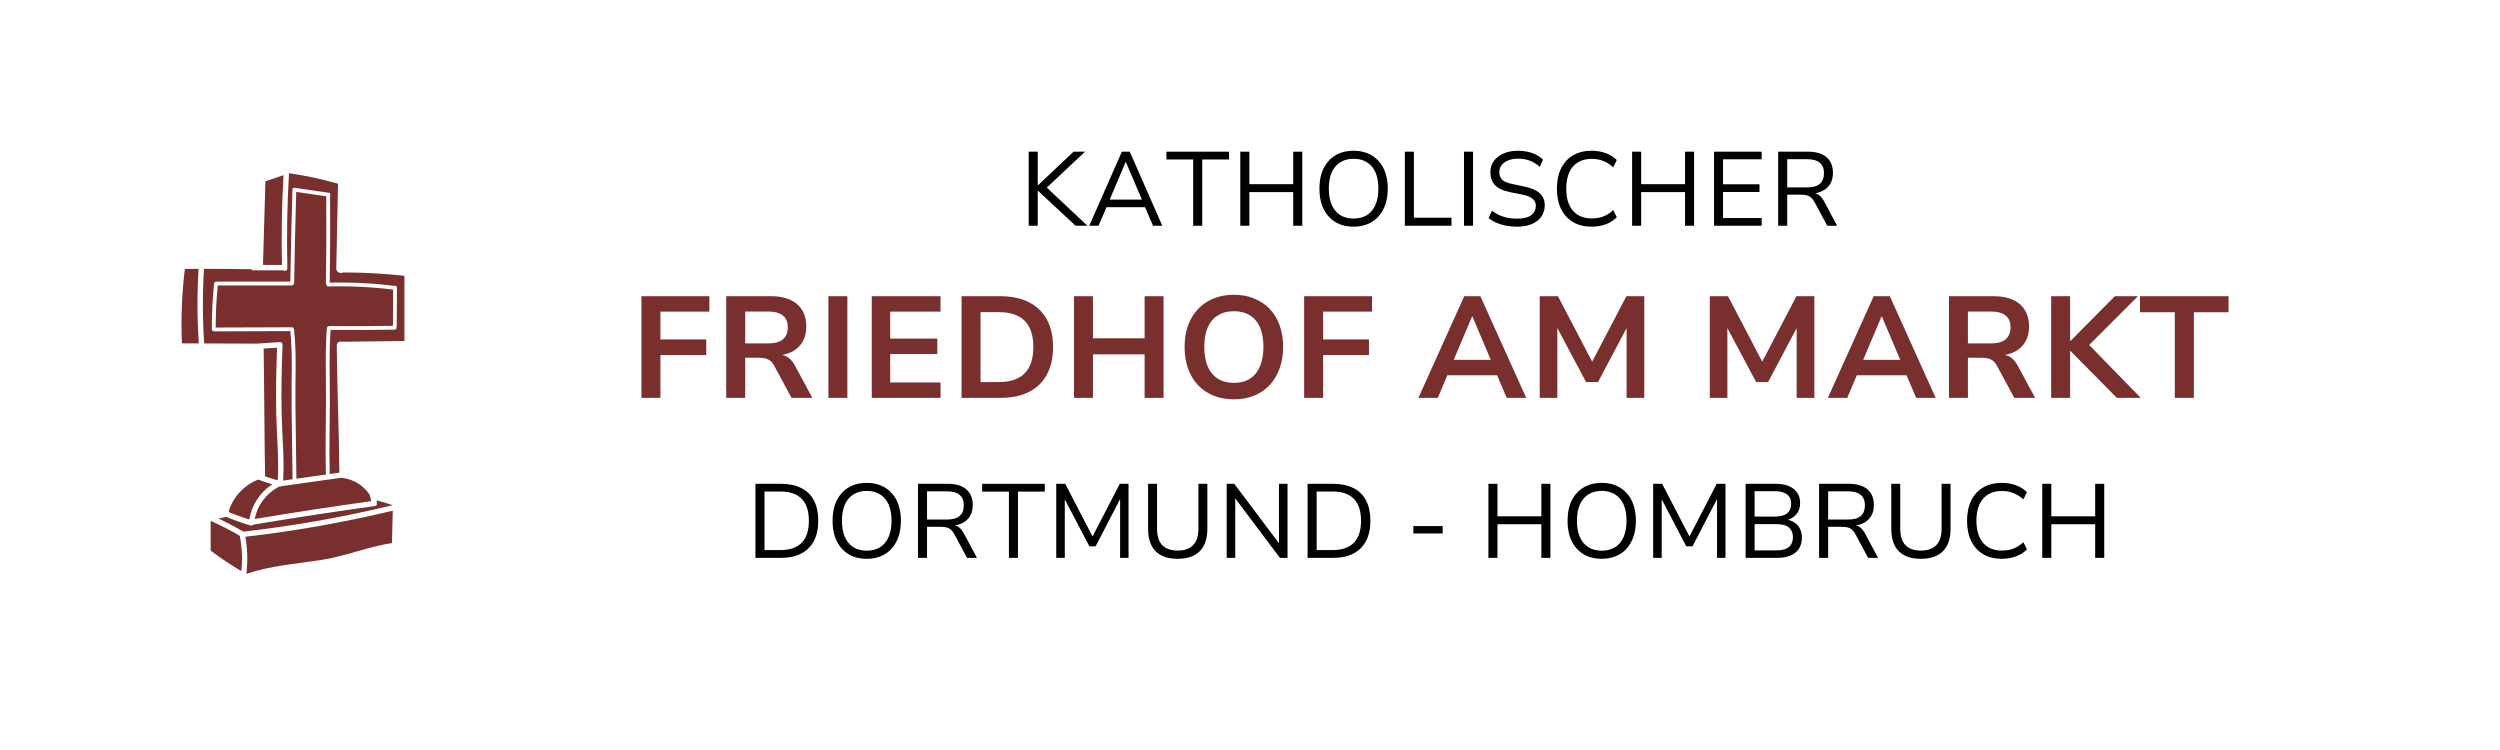
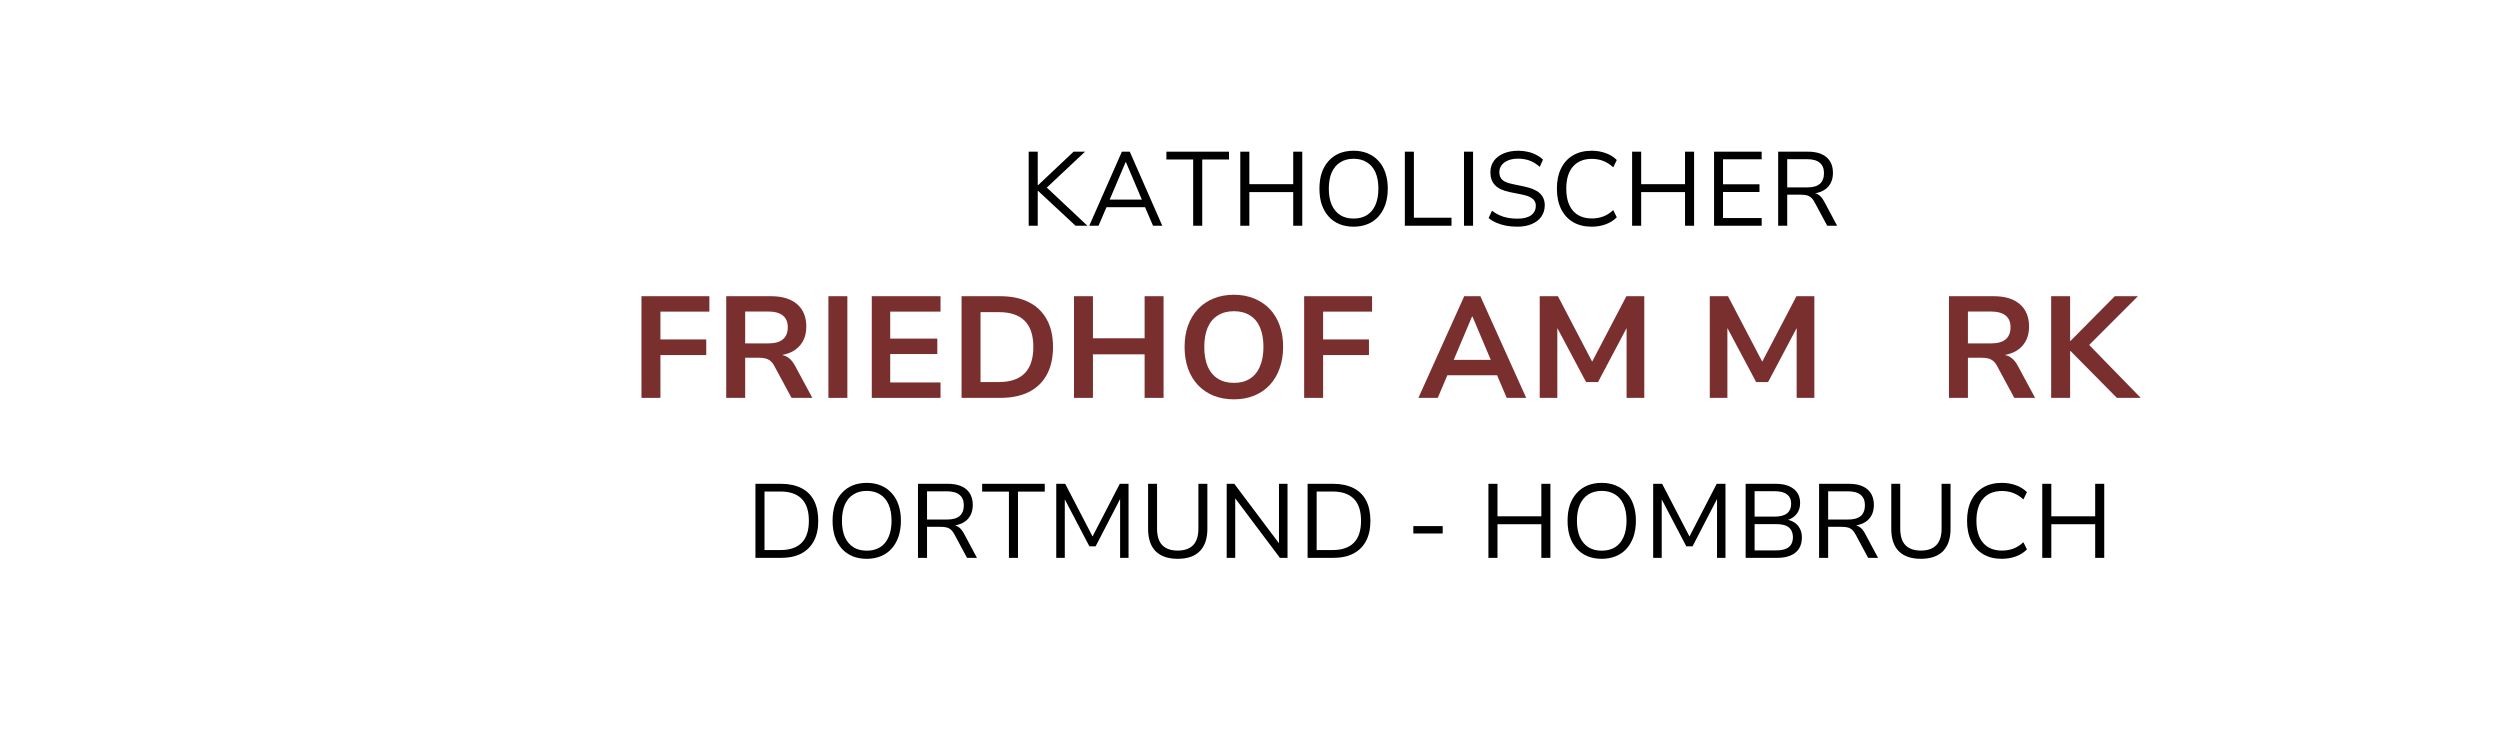
<svg xmlns="http://www.w3.org/2000/svg" height="150" preserveAspectRatio="xMidYMid meet" version="1.0" viewBox="0 0 375 112.5" width="500" zoomAndPan="magnify">
  <defs>
    <g />
    <clipPath id="d0f23f2095">
      <path clip-rule="nonzero" d="M 27.133 25.871 L 60.652 25.871 L 60.652 86.352 L 27.133 86.352 Z M 27.133 25.871" />
    </clipPath>
  </defs>
  <g clip-path="url(#d0f23f2095)">
-     <path d="M 39.543 52.285 C 40.219 52.238 40.891 52.191 41.562 52.148 C 41.43 55.5 41.367 58.859 41.441 62.211 C 41.516 65.496 41.855 68.762 41.668 72.047 C 41.023 71.871 40.387 71.676 39.758 71.453 C 39.758 71.43 39.762 71.414 39.762 71.391 C 39.648 65.023 39.652 58.652 39.543 52.285 Z M 39.449 39.742 C 39.57 35.555 39.691 31.371 39.812 27.191 C 40.715 26.883 41.621 26.582 42.527 26.277 C 42.27 30.762 42.195 35.25 42.293 39.742 C 41.344 39.742 40.398 39.742 39.449 39.742 Z M 38.215 77.852 C 38.621 75.715 40.004 73.934 41.949 72.957 C 41.953 72.957 41.957 72.957 41.961 72.961 C 42.074 72.988 42.176 72.969 42.254 72.918 C 42.262 72.918 42.262 72.922 42.266 72.922 C 45.27 72.5 48.27 72.078 51.273 71.652 C 51.316 71.676 51.363 71.688 51.414 71.695 C 53.117 71.93 54.555 72.832 55.473 74.254 C 55.543 74.562 55.613 74.867 55.688 75.176 C 49.852 75.984 44.027 76.875 38.215 77.852 Z M 36.953 86.078 C 37.184 84.211 37.133 82.363 36.805 80.512 C 44.25 79.66 51.629 78.355 58.918 76.602 C 58.875 78.223 58.832 79.844 58.789 81.465 C 55.242 81.984 51.895 83.41 48.34 83.973 C 44.512 84.574 40.648 84.828 36.953 86.078 Z M 34.375 76.844 C 34.367 76.777 34.344 76.711 34.312 76.652 C 35.012 74.488 36.613 72.77 38.73 71.938 C 39.43 72.203 40.133 72.438 40.848 72.648 C 38.992 73.832 37.762 75.734 37.395 77.922 C 36.371 77.605 35.363 77.246 34.375 76.844 Z M 32.758 77.773 C 33.148 77.719 33.535 77.637 33.918 77.52 C 35.117 78.016 36.34 78.457 37.59 78.828 C 37.77 78.879 37.906 78.812 37.992 78.699 C 44.062 77.68 50.148 76.75 56.246 75.906 C 56.516 75.867 56.582 75.641 56.508 75.434 C 56.531 75.371 56.543 75.301 56.523 75.219 C 56.508 75.164 56.496 75.109 56.484 75.055 C 57.301 75.258 58.102 75.5 58.898 75.781 C 51.516 77.566 44.043 78.891 36.492 79.742 C 35.281 79.027 34.031 78.375 32.758 77.773 Z M 43.793 49.09 C 39.977 49.102 36.168 49.113 32.355 49.129 C 32.355 47.02 32.457 44.918 32.66 42.816 C 36.363 42.816 40.066 42.816 43.77 42.816 C 43.906 42.816 43.996 42.734 44.031 42.637 C 44.082 42.59 44.117 42.523 44.121 42.434 C 44.195 37.883 44.305 33.336 44.434 28.785 C 45.938 29 47.434 29.219 48.938 29.441 C 48.969 33.762 48.957 38.086 48.879 42.406 C 48.879 42.469 48.898 42.516 48.926 42.559 C 48.926 42.582 48.93 42.605 48.934 42.621 C 48.938 42.68 48.957 42.727 48.98 42.766 C 49.008 42.879 49.09 42.977 49.246 42.973 C 52.496 42.887 55.734 43.039 58.961 43.438 C 58.957 45.215 58.949 46.988 58.941 48.762 C 58.93 48.793 58.922 48.828 58.922 48.871 L 58.922 48.875 C 55.75 48.922 52.582 48.938 49.414 48.91 C 49.336 48.91 49.285 48.934 49.242 48.969 C 49.133 49 49.043 49.09 49.035 49.227 C 48.746 52.891 48.918 56.637 48.898 60.309 C 48.879 63.93 48.797 67.562 48.879 71.184 C 47.41 71.391 45.934 71.598 44.461 71.805 C 44.414 68.133 44.367 64.469 44.316 60.797 C 44.262 57.062 44.523 53.16 44.105 49.445 C 44.102 49.398 44.086 49.355 44.062 49.32 C 44.043 49.195 43.953 49.086 43.793 49.09 Z M 31.598 82.586 C 31.598 81.098 31.598 79.613 31.598 78.129 C 33.094 78.797 34.551 79.539 35.965 80.371 C 35.969 80.375 35.965 80.375 35.965 80.379 C 36.309 82.137 36.391 83.902 36.203 85.672 C 34.609 84.73 33.07 83.703 31.598 82.586 Z M 30.625 51.516 C 30.375 47.789 30.367 44.055 30.598 40.324 C 32.973 40.324 35.348 40.348 37.719 40.391 C 37.785 40.48 37.883 40.551 38.031 40.551 C 39.508 40.551 40.984 40.551 42.461 40.551 C 42.699 40.715 43.117 40.613 43.105 40.238 C 42.992 35.492 43.07 30.746 43.348 26.004 C 43.359 26 43.375 25.992 43.391 25.988 C 45.867 26.348 48.305 26.871 50.707 27.559 C 50.707 27.566 50.703 27.578 50.703 27.598 C 50.613 31.832 50.527 36.07 50.441 40.305 C 50.434 40.527 50.535 40.676 50.676 40.77 C 50.82 40.914 51.047 40.98 51.246 40.93 C 51.289 40.918 51.332 40.906 51.375 40.895 C 51.398 40.891 51.422 40.879 51.445 40.867 C 54.504 40.867 57.551 41.031 60.59 41.359 C 60.617 41.422 60.648 41.488 60.676 41.551 C 60.668 41.59 60.664 41.637 60.664 41.684 C 60.664 44.836 60.664 47.996 60.664 51.152 C 57.527 51.188 54.383 51.227 51.246 51.266 C 50.918 51.18 50.512 51.355 50.516 51.797 C 50.566 58.168 50.852 64.531 50.906 70.898 C 50.426 70.969 49.941 71.035 49.457 71.102 C 49.371 67.508 49.457 63.902 49.477 60.309 C 49.492 56.723 49.328 53.066 49.59 49.484 C 52.797 49.512 56 49.5 59.211 49.445 C 59.395 49.445 59.484 49.301 59.484 49.152 C 59.488 49.141 59.496 49.129 59.496 49.109 C 59.496 49.039 59.496 48.969 59.496 48.902 C 59.508 48.871 59.516 48.836 59.516 48.797 C 59.523 46.906 59.531 45.016 59.539 43.133 C 59.539 42.887 59.293 42.805 59.125 42.883 C 55.918 42.477 52.711 42.316 49.48 42.395 C 49.477 42.363 49.465 42.336 49.457 42.309 C 49.531 37.977 49.547 33.645 49.512 29.309 C 49.594 29.156 49.562 28.953 49.348 28.918 C 47.691 28.68 46.027 28.441 44.375 28.199 C 44.352 28.195 44.34 28.203 44.32 28.203 C 44.152 28.102 43.875 28.176 43.863 28.434 C 43.734 33.035 43.629 37.637 43.547 42.238 C 39.852 42.238 36.156 42.238 32.461 42.238 C 32.41 42.238 32.367 42.25 32.332 42.27 C 32.223 42.301 32.125 42.391 32.113 42.531 C 31.879 44.797 31.77 47.066 31.777 49.352 C 31.777 49.426 31.801 49.477 31.836 49.52 C 31.871 49.625 31.961 49.703 32.098 49.703 C 35.918 49.691 39.73 49.676 43.547 49.664 C 43.934 53.316 43.688 57.137 43.738 60.797 C 43.789 64.492 43.836 68.191 43.887 71.883 C 43.414 71.949 42.945 72.016 42.473 72.086 C 42.668 68.789 42.32 65.508 42.25 62.211 C 42.172 58.711 42.242 55.203 42.383 51.703 C 42.398 51.383 42.094 51.266 41.852 51.336 C 41.828 51.336 41.809 51.324 41.781 51.328 C 40.707 51.402 39.637 51.473 38.566 51.543 C 35.918 51.535 33.27 51.523 30.625 51.516 Z M 27.285 51.504 C 27.133 47.766 27.277 44.051 27.727 40.344 C 28.414 40.332 29.102 40.324 29.789 40.324 C 29.559 44.055 29.566 47.781 29.816 51.516 C 28.977 51.512 28.129 51.512 27.285 51.504" fill="#7a2f2f" fill-opacity="1" fill-rule="nonzero" />
-   </g>
+     </g>
  <g fill="#7a2f2f" fill-opacity="1">
    <g transform="translate(94.376, 59.681)">
      <g>
        <path d="M 1.844 0 L 1.844 -15.25 L 12.031 -15.25 L 12.031 -12.938 L 4.688 -12.938 L 4.688 -8.766 L 11.562 -8.766 L 11.562 -6.422 L 4.688 -6.422 L 4.688 0 Z M 1.844 0" />
      </g>
    </g>
  </g>
  <g fill="#7a2f2f" fill-opacity="1">
    <g transform="translate(107.088, 59.681)">
      <g>
        <path d="M 1.844 0 L 1.844 -15.25 L 8.562 -15.25 C 10.258 -15.25 11.566 -14.848 12.484 -14.047 C 13.398 -13.254 13.859 -12.133 13.859 -10.688 C 13.859 -9.801 13.672 -9.039 13.297 -8.406 C 12.922 -7.77 12.395 -7.273 11.719 -6.922 C 11.039 -6.578 10.227 -6.375 9.281 -6.312 L 9.406 -6.484 L 9.922 -6.469 C 10.398 -6.438 10.82 -6.285 11.188 -6.016 C 11.562 -5.754 11.898 -5.332 12.203 -4.75 L 14.766 0 L 11.641 0 L 9.078 -4.75 C 8.91 -5.082 8.719 -5.336 8.5 -5.516 C 8.281 -5.703 8.035 -5.832 7.766 -5.906 C 7.492 -5.977 7.176 -6.016 6.812 -6.016 L 4.688 -6.016 L 4.688 0 Z M 4.688 -8.172 L 8.156 -8.172 C 9.133 -8.172 9.863 -8.375 10.344 -8.781 C 10.832 -9.188 11.078 -9.789 11.078 -10.594 C 11.078 -11.383 10.828 -11.973 10.328 -12.359 C 9.836 -12.754 9.102 -12.953 8.125 -12.953 L 4.688 -12.953 Z M 4.688 -8.172" />
      </g>
    </g>
  </g>
  <g fill="#7a2f2f" fill-opacity="1">
    <g transform="translate(122.416, 59.681)">
      <g>
        <path d="M 1.844 0 L 1.844 -15.25 L 4.688 -15.25 L 4.688 0 Z M 1.844 0" />
      </g>
    </g>
  </g>
  <g fill="#7a2f2f" fill-opacity="1">
    <g transform="translate(128.923, 59.681)">
      <g>
        <path d="M 1.844 0 L 1.844 -15.25 L 12.156 -15.25 L 12.156 -12.938 L 4.609 -12.938 L 4.609 -8.891 L 11.672 -8.891 L 11.672 -6.578 L 4.609 -6.578 L 4.609 -2.312 L 12.156 -2.312 L 12.156 0 Z M 1.844 0" />
      </g>
    </g>
  </g>
  <g fill="#7a2f2f" fill-opacity="1">
    <g transform="translate(142.391, 59.681)">
      <g>
        <path d="M 1.844 0 L 1.844 -15.25 L 7.641 -15.25 C 9.316 -15.25 10.742 -14.953 11.922 -14.359 C 13.109 -13.766 14.008 -12.898 14.625 -11.766 C 15.25 -10.641 15.562 -9.266 15.562 -7.641 C 15.562 -6.004 15.25 -4.613 14.625 -3.469 C 14.008 -2.332 13.109 -1.469 11.922 -0.875 C 10.742 -0.289 9.316 0 7.641 0 Z M 4.688 -2.375 L 7.453 -2.375 C 9.16 -2.375 10.445 -2.812 11.312 -3.688 C 12.176 -4.562 12.609 -5.879 12.609 -7.641 C 12.609 -9.391 12.176 -10.695 11.312 -11.562 C 10.445 -12.426 9.16 -12.859 7.453 -12.859 L 4.688 -12.859 Z M 4.688 -2.375" />
      </g>
    </g>
  </g>
  <g fill="#7a2f2f" fill-opacity="1">
    <g transform="translate(159.254, 59.681)">
      <g>
        <path d="M 1.844 0 L 1.844 -15.25 L 4.688 -15.25 L 4.688 -8.938 L 12.438 -8.938 L 12.438 -15.25 L 15.281 -15.25 L 15.281 0 L 12.438 0 L 12.438 -6.531 L 4.688 -6.531 L 4.688 0 Z M 1.844 0" />
      </g>
    </g>
  </g>
  <g fill="#7a2f2f" fill-opacity="1">
    <g transform="translate(176.376, 59.681)">
      <g>
        <path d="M 8.719 0.219 C 7.594 0.219 6.57 0.035 5.656 -0.328 C 4.75 -0.703 3.973 -1.227 3.328 -1.906 C 2.68 -2.594 2.18 -3.422 1.828 -4.391 C 1.484 -5.359 1.312 -6.441 1.312 -7.641 C 1.312 -8.828 1.484 -9.898 1.828 -10.859 C 2.18 -11.816 2.68 -12.641 3.328 -13.328 C 3.973 -14.016 4.75 -14.539 5.656 -14.906 C 6.57 -15.281 7.594 -15.469 8.719 -15.469 C 9.82 -15.469 10.828 -15.281 11.734 -14.906 C 12.648 -14.539 13.43 -14.02 14.078 -13.344 C 14.723 -12.664 15.219 -11.848 15.562 -10.891 C 15.914 -9.93 16.094 -8.852 16.094 -7.656 C 16.094 -6.457 15.914 -5.375 15.562 -4.406 C 15.219 -3.445 14.723 -2.617 14.078 -1.922 C 13.43 -1.234 12.648 -0.703 11.734 -0.328 C 10.828 0.035 9.82 0.219 8.719 0.219 Z M 8.719 -2.25 C 9.656 -2.25 10.453 -2.457 11.109 -2.875 C 11.766 -3.289 12.266 -3.898 12.609 -4.703 C 12.961 -5.516 13.141 -6.492 13.141 -7.641 C 13.141 -8.785 12.969 -9.758 12.625 -10.562 C 12.281 -11.363 11.773 -11.969 11.109 -12.375 C 10.453 -12.789 9.656 -13 8.719 -13 C 7.781 -13 6.977 -12.789 6.312 -12.375 C 5.645 -11.969 5.133 -11.363 4.781 -10.562 C 4.438 -9.758 4.266 -8.785 4.266 -7.641 C 4.266 -6.492 4.438 -5.516 4.781 -4.703 C 5.133 -3.898 5.645 -3.289 6.312 -2.875 C 6.977 -2.457 7.781 -2.25 8.719 -2.25 Z M 8.719 -2.25" />
      </g>
    </g>
  </g>
  <g fill="#7a2f2f" fill-opacity="1">
    <g transform="translate(193.779, 59.681)">
      <g>
        <path d="M 1.844 0 L 1.844 -15.25 L 12.031 -15.25 L 12.031 -12.938 L 4.688 -12.938 L 4.688 -8.766 L 11.562 -8.766 L 11.562 -6.422 L 4.688 -6.422 L 4.688 0 Z M 1.844 0" />
      </g>
    </g>
  </g>
  <g fill="#7a2f2f" fill-opacity="1">
    <g transform="translate(206.491, 59.681)">
      <g />
    </g>
  </g>
  <g fill="#7a2f2f" fill-opacity="1">
    <g transform="translate(212.587, 59.681)">
      <g>
        <path d="M 0.172 0 L 7.047 -15.25 L 9.469 -15.25 L 16.344 0 L 13.422 0 L 11.594 -4.281 L 12.797 -3.391 L 3.672 -3.391 L 4.891 -4.281 L 3.078 0 Z M 8.219 -12.203 L 5.188 -5.031 L 4.625 -5.703 L 11.844 -5.703 L 11.312 -5.031 L 8.281 -12.203 Z M 8.219 -12.203" />
      </g>
    </g>
  </g>
  <g fill="#7a2f2f" fill-opacity="1">
    <g transform="translate(229.082, 59.681)">
      <g>
        <path d="M 1.875 0 L 1.875 -15.25 L 4.609 -15.25 L 9.953 -5.031 L 9.531 -5.031 L 14.875 -15.25 L 17.562 -15.25 L 17.562 0 L 14.906 0 L 14.906 -11 L 15.188 -11 L 10.625 -2.375 L 8.828 -2.375 L 4.219 -11.031 L 4.516 -11.031 L 4.516 0 Z M 1.875 0" />
      </g>
    </g>
  </g>
  <g fill="#7a2f2f" fill-opacity="1">
    <g transform="translate(248.496, 59.681)">
      <g />
    </g>
  </g>
  <g fill="#7a2f2f" fill-opacity="1">
    <g transform="translate(254.592, 59.681)">
      <g>
        <path d="M 1.875 0 L 1.875 -15.25 L 4.609 -15.25 L 9.953 -5.031 L 9.531 -5.031 L 14.875 -15.25 L 17.562 -15.25 L 17.562 0 L 14.906 0 L 14.906 -11 L 15.188 -11 L 10.625 -2.375 L 8.828 -2.375 L 4.219 -11.031 L 4.516 -11.031 L 4.516 0 Z M 1.875 0" />
      </g>
    </g>
  </g>
  <g fill="#7a2f2f" fill-opacity="1">
    <g transform="translate(274.006, 59.681)">
      <g>
-         <path d="M 0.172 0 L 7.047 -15.25 L 9.469 -15.25 L 16.344 0 L 13.422 0 L 11.594 -4.281 L 12.797 -3.391 L 3.672 -3.391 L 4.891 -4.281 L 3.078 0 Z M 8.219 -12.203 L 5.188 -5.031 L 4.625 -5.703 L 11.844 -5.703 L 11.312 -5.031 L 8.281 -12.203 Z M 8.219 -12.203" />
-       </g>
+         </g>
    </g>
  </g>
  <g fill="#7a2f2f" fill-opacity="1">
    <g transform="translate(290.501, 59.681)">
      <g>
        <path d="M 1.844 0 L 1.844 -15.25 L 8.562 -15.25 C 10.258 -15.25 11.566 -14.848 12.484 -14.047 C 13.398 -13.254 13.859 -12.133 13.859 -10.688 C 13.859 -9.801 13.672 -9.039 13.297 -8.406 C 12.922 -7.77 12.395 -7.273 11.719 -6.922 C 11.039 -6.578 10.227 -6.375 9.281 -6.312 L 9.406 -6.484 L 9.922 -6.469 C 10.398 -6.438 10.82 -6.285 11.188 -6.016 C 11.562 -5.754 11.898 -5.332 12.203 -4.75 L 14.766 0 L 11.641 0 L 9.078 -4.75 C 8.91 -5.082 8.719 -5.336 8.5 -5.516 C 8.281 -5.703 8.035 -5.832 7.766 -5.906 C 7.492 -5.977 7.176 -6.016 6.812 -6.016 L 4.688 -6.016 L 4.688 0 Z M 4.688 -8.172 L 8.156 -8.172 C 9.133 -8.172 9.863 -8.375 10.344 -8.781 C 10.832 -9.188 11.078 -9.789 11.078 -10.594 C 11.078 -11.383 10.828 -11.973 10.328 -12.359 C 9.836 -12.754 9.102 -12.953 8.125 -12.953 L 4.688 -12.953 Z M 4.688 -8.172" />
      </g>
    </g>
  </g>
  <g fill="#7a2f2f" fill-opacity="1">
    <g transform="translate(305.829, 59.681)">
      <g>
        <path d="M 1.844 0 L 1.844 -15.25 L 4.688 -15.25 L 4.688 -8.547 L 4.75 -8.547 L 11.391 -15.25 L 14.859 -15.25 L 6.812 -7.203 L 6.938 -8.562 L 15.281 0 L 11.703 0 L 4.75 -7.031 L 4.688 -7.031 L 4.688 0 Z M 1.844 0" />
      </g>
    </g>
  </g>
  <g fill="#7a2f2f" fill-opacity="1">
    <g transform="translate(320.702, 59.681)">
      <g>
-         <path d="M 5.516 0 L 5.516 -12.844 L 0.297 -12.844 L 0.297 -15.25 L 13.578 -15.25 L 13.578 -12.844 L 8.375 -12.844 L 8.375 0 Z M 5.516 0" />
-       </g>
+         </g>
    </g>
  </g>
  <g fill="#000000" fill-opacity="1">
    <g transform="translate(152.802, 33.861)">
      <g>
        <path d="M 1.5 0 L 1.5 -11.109 L 2.859 -11.109 L 2.859 -6.078 L 2.906 -6.078 L 8.234 -11.109 L 9.953 -11.109 L 3.797 -5.328 L 3.859 -6.062 L 10.312 0 L 8.531 0 L 2.906 -5.234 L 2.859 -5.234 L 2.859 0 Z M 1.5 0" />
      </g>
    </g>
  </g>
  <g fill="#000000" fill-opacity="1">
    <g transform="translate(162.983, 33.861)">
      <g>
        <path d="M 0.406 0 L 5.297 -11.109 L 6.484 -11.109 L 11.359 0 L 9.969 0 L 8.609 -3.172 L 9.266 -2.781 L 2.484 -2.781 L 3.156 -3.172 L 1.797 0 Z M 5.859 -9.547 L 3.344 -3.625 L 2.969 -3.922 L 8.797 -3.922 L 8.422 -3.625 L 5.906 -9.547 Z M 5.859 -9.547" />
      </g>
    </g>
  </g>
  <g fill="#000000" fill-opacity="1">
    <g transform="translate(174.757, 33.861)">
      <g>
        <path d="M 4.219 0 L 4.219 -9.938 L 0.203 -9.938 L 0.203 -11.109 L 9.594 -11.109 L 9.594 -9.938 L 5.578 -9.938 L 5.578 0 Z M 4.219 0" />
      </g>
    </g>
  </g>
  <g fill="#000000" fill-opacity="1">
    <g transform="translate(184.544, 33.861)">
      <g>
        <path d="M 1.5 0 L 1.5 -11.109 L 2.859 -11.109 L 2.859 -6.234 L 9.438 -6.234 L 9.438 -11.109 L 10.797 -11.109 L 10.797 0 L 9.438 0 L 9.438 -5.047 L 2.859 -5.047 L 2.859 0 Z M 1.5 0" />
      </g>
    </g>
  </g>
  <g fill="#000000" fill-opacity="1">
    <g transform="translate(196.838, 33.861)">
      <g>
        <path d="M 6.203 0.141 C 5.41 0.141 4.695 0.008 4.062 -0.25 C 3.438 -0.508 2.898 -0.891 2.453 -1.391 C 2.004 -1.891 1.66 -2.488 1.422 -3.188 C 1.191 -3.883 1.078 -4.676 1.078 -5.562 C 1.078 -6.445 1.191 -7.238 1.422 -7.938 C 1.66 -8.633 2.004 -9.227 2.453 -9.719 C 2.898 -10.219 3.438 -10.598 4.062 -10.859 C 4.695 -11.117 5.41 -11.25 6.203 -11.25 C 6.984 -11.25 7.688 -11.117 8.312 -10.859 C 8.945 -10.598 9.488 -10.219 9.938 -9.719 C 10.395 -9.227 10.738 -8.633 10.969 -7.938 C 11.207 -7.238 11.328 -6.453 11.328 -5.578 C 11.328 -4.691 11.207 -3.895 10.969 -3.188 C 10.727 -2.488 10.383 -1.891 9.938 -1.391 C 9.488 -0.891 8.945 -0.508 8.312 -0.25 C 7.688 0.008 6.984 0.141 6.203 0.141 Z M 6.203 -1.078 C 6.984 -1.078 7.648 -1.25 8.203 -1.594 C 8.754 -1.938 9.176 -2.441 9.469 -3.109 C 9.77 -3.785 9.922 -4.602 9.922 -5.562 C 9.922 -6.531 9.773 -7.344 9.484 -8 C 9.191 -8.664 8.766 -9.172 8.203 -9.516 C 7.648 -9.867 6.984 -10.047 6.203 -10.047 C 5.422 -10.047 4.754 -9.867 4.203 -9.516 C 3.648 -9.172 3.223 -8.664 2.922 -8 C 2.629 -7.332 2.484 -6.52 2.484 -5.562 C 2.484 -4.602 2.629 -3.789 2.922 -3.125 C 3.223 -2.457 3.648 -1.945 4.203 -1.594 C 4.754 -1.25 5.422 -1.078 6.203 -1.078 Z M 6.203 -1.078" />
      </g>
    </g>
  </g>
  <g fill="#000000" fill-opacity="1">
    <g transform="translate(209.226, 33.861)">
      <g>
        <path d="M 1.5 0 L 1.5 -11.109 L 2.859 -11.109 L 2.859 -1.203 L 8.5 -1.203 L 8.5 0 Z M 1.5 0" />
      </g>
    </g>
  </g>
  <g fill="#000000" fill-opacity="1">
    <g transform="translate(218.099, 33.861)">
      <g>
        <path d="M 1.5 0 L 1.5 -11.109 L 2.859 -11.109 L 2.859 0 Z M 1.5 0" />
      </g>
    </g>
  </g>
  <g fill="#000000" fill-opacity="1">
    <g transform="translate(222.449, 33.861)">
      <g>
        <path d="M 5.156 0.141 C 4.562 0.141 4.004 0.094 3.484 0 C 2.961 -0.102 2.477 -0.25 2.031 -0.438 C 1.594 -0.625 1.195 -0.863 0.844 -1.156 L 1.344 -2.25 C 1.707 -1.977 2.082 -1.754 2.469 -1.578 C 2.863 -1.398 3.281 -1.27 3.719 -1.188 C 4.164 -1.102 4.645 -1.062 5.156 -1.062 C 6.07 -1.062 6.758 -1.234 7.219 -1.578 C 7.688 -1.93 7.922 -2.406 7.922 -3 C 7.922 -3.312 7.844 -3.57 7.688 -3.781 C 7.539 -4 7.305 -4.18 6.984 -4.328 C 6.672 -4.484 6.254 -4.609 5.734 -4.703 L 4.016 -5.047 C 3.004 -5.254 2.266 -5.602 1.797 -6.094 C 1.336 -6.582 1.109 -7.223 1.109 -8.016 C 1.109 -8.66 1.281 -9.227 1.625 -9.719 C 1.977 -10.207 2.469 -10.582 3.094 -10.844 C 3.727 -11.113 4.453 -11.25 5.266 -11.25 C 5.773 -11.25 6.254 -11.195 6.703 -11.094 C 7.16 -11 7.582 -10.848 7.969 -10.641 C 8.363 -10.441 8.707 -10.203 9 -9.922 L 8.516 -8.828 C 8.047 -9.254 7.547 -9.566 7.016 -9.766 C 6.492 -9.961 5.906 -10.062 5.25 -10.062 C 4.707 -10.062 4.223 -9.977 3.797 -9.812 C 3.379 -9.645 3.051 -9.41 2.812 -9.109 C 2.57 -8.805 2.453 -8.445 2.453 -8.031 C 2.453 -7.539 2.602 -7.156 2.906 -6.875 C 3.207 -6.602 3.719 -6.395 4.438 -6.25 L 6.141 -5.891 C 7.203 -5.68 7.988 -5.348 8.5 -4.891 C 9.008 -4.43 9.266 -3.82 9.266 -3.062 C 9.266 -2.438 9.098 -1.879 8.766 -1.391 C 8.441 -0.91 7.969 -0.535 7.344 -0.266 C 6.727 0.004 6 0.141 5.156 0.141 Z M 5.156 0.141" />
      </g>
    </g>
  </g>
  <g fill="#000000" fill-opacity="1">
    <g transform="translate(232.457, 33.861)">
      <g>
        <path d="M 6.297 0.141 C 5.211 0.141 4.281 -0.086 3.5 -0.547 C 2.719 -1.016 2.117 -1.672 1.703 -2.516 C 1.285 -3.367 1.078 -4.383 1.078 -5.562 C 1.078 -6.738 1.285 -7.75 1.703 -8.594 C 2.117 -9.445 2.719 -10.102 3.5 -10.562 C 4.281 -11.02 5.211 -11.25 6.297 -11.25 C 7.055 -11.25 7.758 -11.129 8.406 -10.891 C 9.051 -10.66 9.602 -10.316 10.062 -9.859 L 9.531 -8.766 C 9.051 -9.203 8.551 -9.52 8.031 -9.719 C 7.508 -9.926 6.938 -10.031 6.312 -10.031 C 5.102 -10.031 4.16 -9.645 3.484 -8.875 C 2.816 -8.102 2.484 -7 2.484 -5.562 C 2.484 -4.133 2.816 -3.031 3.484 -2.25 C 4.16 -1.477 5.102 -1.094 6.312 -1.094 C 6.938 -1.094 7.508 -1.191 8.031 -1.391 C 8.551 -1.586 9.051 -1.906 9.531 -2.344 L 10.062 -1.266 C 9.602 -0.805 9.051 -0.457 8.406 -0.219 C 7.758 0.02 7.055 0.141 6.297 0.141 Z M 6.297 0.141" />
      </g>
    </g>
  </g>
  <g fill="#000000" fill-opacity="1">
    <g transform="translate(243.317, 33.861)">
      <g>
        <path d="M 1.5 0 L 1.5 -11.109 L 2.859 -11.109 L 2.859 -6.234 L 9.438 -6.234 L 9.438 -11.109 L 10.797 -11.109 L 10.797 0 L 9.438 0 L 9.438 -5.047 L 2.859 -5.047 L 2.859 0 Z M 1.5 0" />
      </g>
    </g>
  </g>
  <g fill="#000000" fill-opacity="1">
    <g transform="translate(255.61, 33.861)">
      <g>
        <path d="M 1.5 0 L 1.5 -11.109 L 8.641 -11.109 L 8.641 -9.969 L 2.844 -9.969 L 2.844 -6.219 L 8.312 -6.219 L 8.312 -5.062 L 2.844 -5.062 L 2.844 -1.156 L 8.641 -1.156 L 8.641 0 Z M 1.5 0" />
      </g>
    </g>
  </g>
  <g fill="#000000" fill-opacity="1">
    <g transform="translate(265.224, 33.861)">
      <g>
        <path d="M 1.5 0 L 1.5 -11.109 L 5.984 -11.109 C 7.18 -11.109 8.102 -10.832 8.75 -10.281 C 9.395 -9.727 9.719 -8.941 9.719 -7.922 C 9.719 -7.285 9.582 -6.738 9.312 -6.281 C 9.051 -5.832 8.676 -5.484 8.188 -5.234 C 7.695 -4.984 7.113 -4.836 6.438 -4.797 L 6.547 -4.922 L 6.781 -4.906 C 7.113 -4.883 7.406 -4.773 7.656 -4.578 C 7.914 -4.379 8.16 -4.07 8.391 -3.656 L 10.344 0 L 8.859 0 L 6.969 -3.516 C 6.812 -3.816 6.641 -4.051 6.453 -4.219 C 6.266 -4.383 6.047 -4.5 5.797 -4.562 C 5.547 -4.625 5.25 -4.656 4.906 -4.656 L 2.859 -4.656 L 2.859 0 Z M 2.859 -5.75 L 5.844 -5.75 C 6.695 -5.75 7.332 -5.926 7.75 -6.281 C 8.164 -6.645 8.375 -7.18 8.375 -7.891 C 8.375 -8.586 8.16 -9.109 7.734 -9.453 C 7.316 -9.805 6.676 -9.984 5.812 -9.984 L 2.859 -9.984 Z M 2.859 -5.75" />
      </g>
    </g>
  </g>
  <g fill="#000000" fill-opacity="1">
    <g transform="translate(111.815, 83.68)">
      <g>
        <path d="M 1.5 0 L 1.5 -11.109 L 5.328 -11.109 C 6.523 -11.109 7.539 -10.895 8.375 -10.469 C 9.219 -10.051 9.852 -9.426 10.281 -8.594 C 10.707 -7.77 10.922 -6.758 10.922 -5.562 C 10.922 -4.363 10.703 -3.352 10.266 -2.531 C 9.828 -1.707 9.191 -1.078 8.359 -0.641 C 7.535 -0.211 6.523 0 5.328 0 Z M 2.859 -1.172 L 5.25 -1.172 C 6.656 -1.172 7.719 -1.535 8.438 -2.266 C 9.156 -2.992 9.516 -4.094 9.516 -5.562 C 9.516 -7.031 9.156 -8.129 8.438 -8.859 C 7.719 -9.586 6.656 -9.953 5.25 -9.953 L 2.859 -9.953 Z M 2.859 -1.172" />
      </g>
    </g>
  </g>
  <g fill="#000000" fill-opacity="1">
    <g transform="translate(123.809, 83.68)">
      <g>
        <path d="M 6.203 0.141 C 5.41 0.141 4.695 0.008 4.062 -0.25 C 3.438 -0.508 2.898 -0.891 2.453 -1.391 C 2.004 -1.891 1.66 -2.488 1.422 -3.188 C 1.191 -3.883 1.078 -4.676 1.078 -5.562 C 1.078 -6.445 1.191 -7.238 1.422 -7.938 C 1.66 -8.633 2.004 -9.227 2.453 -9.719 C 2.898 -10.219 3.438 -10.598 4.062 -10.859 C 4.695 -11.117 5.41 -11.25 6.203 -11.25 C 6.984 -11.25 7.688 -11.117 8.312 -10.859 C 8.945 -10.598 9.488 -10.219 9.938 -9.719 C 10.395 -9.227 10.738 -8.633 10.969 -7.938 C 11.207 -7.238 11.328 -6.453 11.328 -5.578 C 11.328 -4.691 11.207 -3.895 10.969 -3.188 C 10.727 -2.488 10.383 -1.891 9.938 -1.391 C 9.488 -0.891 8.945 -0.508 8.312 -0.25 C 7.688 0.008 6.984 0.141 6.203 0.141 Z M 6.203 -1.078 C 6.984 -1.078 7.648 -1.25 8.203 -1.594 C 8.754 -1.938 9.176 -2.441 9.469 -3.109 C 9.77 -3.785 9.922 -4.602 9.922 -5.562 C 9.922 -6.531 9.773 -7.344 9.484 -8 C 9.191 -8.664 8.766 -9.172 8.203 -9.516 C 7.648 -9.867 6.984 -10.047 6.203 -10.047 C 5.422 -10.047 4.754 -9.867 4.203 -9.516 C 3.648 -9.172 3.223 -8.664 2.922 -8 C 2.629 -7.332 2.484 -6.52 2.484 -5.562 C 2.484 -4.602 2.629 -3.789 2.922 -3.125 C 3.223 -2.457 3.648 -1.945 4.203 -1.594 C 4.754 -1.25 5.422 -1.078 6.203 -1.078 Z M 6.203 -1.078" />
      </g>
    </g>
  </g>
  <g fill="#000000" fill-opacity="1">
    <g transform="translate(136.197, 83.68)">
      <g>
        <path d="M 1.5 0 L 1.5 -11.109 L 5.984 -11.109 C 7.18 -11.109 8.102 -10.832 8.75 -10.281 C 9.395 -9.727 9.719 -8.941 9.719 -7.922 C 9.719 -7.285 9.582 -6.738 9.312 -6.281 C 9.051 -5.832 8.676 -5.484 8.188 -5.234 C 7.695 -4.984 7.113 -4.836 6.438 -4.797 L 6.547 -4.922 L 6.781 -4.906 C 7.113 -4.883 7.406 -4.773 7.656 -4.578 C 7.914 -4.379 8.16 -4.07 8.391 -3.656 L 10.344 0 L 8.859 0 L 6.969 -3.516 C 6.812 -3.816 6.641 -4.051 6.453 -4.219 C 6.266 -4.383 6.047 -4.5 5.797 -4.562 C 5.547 -4.625 5.25 -4.656 4.906 -4.656 L 2.859 -4.656 L 2.859 0 Z M 2.859 -5.75 L 5.844 -5.75 C 6.695 -5.75 7.332 -5.926 7.75 -6.281 C 8.164 -6.645 8.375 -7.18 8.375 -7.891 C 8.375 -8.586 8.16 -9.109 7.734 -9.453 C 7.316 -9.805 6.676 -9.984 5.812 -9.984 L 2.859 -9.984 Z M 2.859 -5.75" />
      </g>
    </g>
  </g>
  <g fill="#000000" fill-opacity="1">
    <g transform="translate(147.119, 83.68)">
      <g>
        <path d="M 4.219 0 L 4.219 -9.938 L 0.203 -9.938 L 0.203 -11.109 L 9.594 -11.109 L 9.594 -9.938 L 5.578 -9.938 L 5.578 0 Z M 4.219 0" />
      </g>
    </g>
  </g>
  <g fill="#000000" fill-opacity="1">
    <g transform="translate(156.907, 83.68)">
      <g>
        <path d="M 1.531 0 L 1.531 -11.109 L 2.875 -11.109 L 7.125 -2.922 L 6.828 -2.922 L 11.062 -11.109 L 12.375 -11.109 L 12.375 0 L 11.109 0 L 11.109 -9.25 L 11.328 -9.25 L 7.438 -1.734 L 6.5 -1.734 L 2.562 -9.25 L 2.812 -9.25 L 2.812 0 Z M 1.531 0" />
      </g>
    </g>
  </g>
  <g fill="#000000" fill-opacity="1">
    <g transform="translate(170.808, 83.68)">
      <g>
        <path d="M 5.844 0.141 C 4.395 0.141 3.289 -0.238 2.531 -1 C 1.781 -1.758 1.406 -2.879 1.406 -4.359 L 1.406 -11.109 L 2.75 -11.109 L 2.75 -4.406 C 2.75 -3.281 3.008 -2.445 3.531 -1.906 C 4.062 -1.363 4.832 -1.094 5.844 -1.094 C 6.863 -1.094 7.633 -1.363 8.156 -1.906 C 8.688 -2.445 8.953 -3.281 8.953 -4.406 L 8.953 -11.109 L 10.297 -11.109 L 10.297 -4.359 C 10.297 -2.879 9.914 -1.758 9.156 -1 C 8.406 -0.238 7.301 0.141 5.844 0.141 Z M 5.844 0.141" />
      </g>
    </g>
  </g>
  <g fill="#000000" fill-opacity="1">
    <g transform="translate(182.503, 83.68)">
      <g>
        <path d="M 1.5 0 L 1.5 -11.109 L 2.641 -11.109 L 9.578 -1.875 L 9.344 -1.875 L 9.344 -11.109 L 10.625 -11.109 L 10.625 0 L 9.484 0 L 2.562 -9.219 L 2.781 -9.219 L 2.781 0 Z M 1.5 0" />
      </g>
    </g>
  </g>
  <g fill="#000000" fill-opacity="1">
    <g transform="translate(194.639, 83.68)">
      <g>
        <path d="M 1.5 0 L 1.5 -11.109 L 5.328 -11.109 C 6.523 -11.109 7.539 -10.895 8.375 -10.469 C 9.219 -10.051 9.852 -9.426 10.281 -8.594 C 10.707 -7.77 10.922 -6.758 10.922 -5.562 C 10.922 -4.363 10.703 -3.352 10.266 -2.531 C 9.828 -1.707 9.191 -1.078 8.359 -0.641 C 7.535 -0.211 6.523 0 5.328 0 Z M 2.859 -1.172 L 5.25 -1.172 C 6.656 -1.172 7.719 -1.535 8.438 -2.266 C 9.156 -2.992 9.516 -4.094 9.516 -5.562 C 9.516 -7.031 9.156 -8.129 8.438 -8.859 C 7.719 -9.586 6.656 -9.953 5.25 -9.953 L 2.859 -9.953 Z M 2.859 -1.172" />
      </g>
    </g>
  </g>
  <g fill="#000000" fill-opacity="1">
    <g transform="translate(206.633, 83.68)">
      <g />
    </g>
  </g>
  <g fill="#000000" fill-opacity="1">
    <g transform="translate(210.857, 83.68)">
      <g>
        <path d="M 1.141 -3.656 L 1.141 -4.766 L 5.547 -4.766 L 5.547 -3.656 Z M 1.141 -3.656" />
      </g>
    </g>
  </g>
  <g fill="#000000" fill-opacity="1">
    <g transform="translate(217.539, 83.68)">
      <g />
    </g>
  </g>
  <g fill="#000000" fill-opacity="1">
    <g transform="translate(221.763, 83.68)">
      <g>
        <path d="M 1.5 0 L 1.5 -11.109 L 2.859 -11.109 L 2.859 -6.234 L 9.438 -6.234 L 9.438 -11.109 L 10.797 -11.109 L 10.797 0 L 9.438 0 L 9.438 -5.047 L 2.859 -5.047 L 2.859 0 Z M 1.5 0" />
      </g>
    </g>
  </g>
  <g fill="#000000" fill-opacity="1">
    <g transform="translate(234.057, 83.68)">
      <g>
        <path d="M 6.203 0.141 C 5.41 0.141 4.695 0.008 4.062 -0.25 C 3.438 -0.508 2.898 -0.891 2.453 -1.391 C 2.004 -1.891 1.66 -2.488 1.422 -3.188 C 1.191 -3.883 1.078 -4.676 1.078 -5.562 C 1.078 -6.445 1.191 -7.238 1.422 -7.938 C 1.66 -8.633 2.004 -9.227 2.453 -9.719 C 2.898 -10.219 3.438 -10.598 4.062 -10.859 C 4.695 -11.117 5.41 -11.25 6.203 -11.25 C 6.984 -11.25 7.688 -11.117 8.312 -10.859 C 8.945 -10.598 9.488 -10.219 9.938 -9.719 C 10.395 -9.227 10.738 -8.633 10.969 -7.938 C 11.207 -7.238 11.328 -6.453 11.328 -5.578 C 11.328 -4.691 11.207 -3.895 10.969 -3.188 C 10.727 -2.488 10.383 -1.891 9.938 -1.391 C 9.488 -0.891 8.945 -0.508 8.312 -0.25 C 7.688 0.008 6.984 0.141 6.203 0.141 Z M 6.203 -1.078 C 6.984 -1.078 7.648 -1.25 8.203 -1.594 C 8.754 -1.938 9.176 -2.441 9.469 -3.109 C 9.77 -3.785 9.922 -4.602 9.922 -5.562 C 9.922 -6.531 9.773 -7.344 9.484 -8 C 9.191 -8.664 8.766 -9.172 8.203 -9.516 C 7.648 -9.867 6.984 -10.047 6.203 -10.047 C 5.422 -10.047 4.754 -9.867 4.203 -9.516 C 3.648 -9.172 3.223 -8.664 2.922 -8 C 2.629 -7.332 2.484 -6.52 2.484 -5.562 C 2.484 -4.602 2.629 -3.789 2.922 -3.125 C 3.223 -2.457 3.648 -1.945 4.203 -1.594 C 4.754 -1.25 5.422 -1.078 6.203 -1.078 Z M 6.203 -1.078" />
      </g>
    </g>
  </g>
  <g fill="#000000" fill-opacity="1">
    <g transform="translate(246.445, 83.68)">
      <g>
        <path d="M 1.531 0 L 1.531 -11.109 L 2.875 -11.109 L 7.125 -2.922 L 6.828 -2.922 L 11.062 -11.109 L 12.375 -11.109 L 12.375 0 L 11.109 0 L 11.109 -9.25 L 11.328 -9.25 L 7.438 -1.734 L 6.5 -1.734 L 2.562 -9.25 L 2.812 -9.25 L 2.812 0 Z M 1.531 0" />
      </g>
    </g>
  </g>
  <g fill="#000000" fill-opacity="1">
    <g transform="translate(260.346, 83.68)">
      <g>
        <path d="M 1.5 0 L 1.5 -11.109 L 6.016 -11.109 C 7.172 -11.109 8.066 -10.852 8.703 -10.344 C 9.348 -9.844 9.672 -9.133 9.672 -8.219 C 9.672 -7.531 9.477 -6.961 9.094 -6.516 C 8.707 -6.066 8.203 -5.77 7.578 -5.625 L 7.578 -5.75 C 8.047 -5.688 8.453 -5.539 8.797 -5.312 C 9.148 -5.094 9.426 -4.789 9.625 -4.406 C 9.832 -4.031 9.938 -3.582 9.938 -3.062 C 9.938 -2.395 9.789 -1.832 9.5 -1.375 C 9.207 -0.926 8.781 -0.582 8.219 -0.344 C 7.664 -0.113 7 0 6.219 0 Z M 2.844 -1.125 L 6.109 -1.125 C 6.453 -1.125 6.754 -1.148 7.016 -1.203 C 7.273 -1.254 7.504 -1.332 7.703 -1.438 C 7.898 -1.539 8.062 -1.672 8.188 -1.828 C 8.32 -1.984 8.422 -2.164 8.484 -2.375 C 8.555 -2.594 8.594 -2.828 8.594 -3.078 C 8.594 -3.359 8.555 -3.602 8.484 -3.812 C 8.422 -4.02 8.32 -4.203 8.188 -4.359 C 8.051 -4.523 7.883 -4.66 7.688 -4.766 C 7.488 -4.867 7.258 -4.941 7 -4.984 C 6.738 -5.035 6.441 -5.062 6.109 -5.062 L 2.844 -5.062 Z M 2.844 -6.188 L 5.859 -6.188 C 6.672 -6.188 7.285 -6.348 7.703 -6.672 C 8.117 -7.004 8.328 -7.488 8.328 -8.125 C 8.328 -8.738 8.117 -9.203 7.703 -9.516 C 7.297 -9.836 6.68 -10 5.859 -10 L 2.844 -10 Z M 2.844 -6.188" />
      </g>
    </g>
  </g>
  <g fill="#000000" fill-opacity="1">
    <g transform="translate(271.363, 83.68)">
      <g>
        <path d="M 1.5 0 L 1.5 -11.109 L 5.984 -11.109 C 7.18 -11.109 8.102 -10.832 8.75 -10.281 C 9.395 -9.727 9.719 -8.941 9.719 -7.922 C 9.719 -7.285 9.582 -6.738 9.312 -6.281 C 9.051 -5.832 8.676 -5.484 8.188 -5.234 C 7.695 -4.984 7.113 -4.836 6.438 -4.797 L 6.547 -4.922 L 6.781 -4.906 C 7.113 -4.883 7.406 -4.773 7.656 -4.578 C 7.914 -4.379 8.16 -4.07 8.391 -3.656 L 10.344 0 L 8.859 0 L 6.969 -3.516 C 6.812 -3.816 6.641 -4.051 6.453 -4.219 C 6.266 -4.383 6.047 -4.5 5.797 -4.562 C 5.547 -4.625 5.25 -4.656 4.906 -4.656 L 2.859 -4.656 L 2.859 0 Z M 2.859 -5.75 L 5.844 -5.75 C 6.695 -5.75 7.332 -5.926 7.75 -6.281 C 8.164 -6.645 8.375 -7.18 8.375 -7.891 C 8.375 -8.586 8.16 -9.109 7.734 -9.453 C 7.316 -9.805 6.676 -9.984 5.812 -9.984 L 2.859 -9.984 Z M 2.859 -5.75" />
      </g>
    </g>
  </g>
  <g fill="#000000" fill-opacity="1">
    <g transform="translate(282.285, 83.68)">
      <g>
        <path d="M 5.844 0.141 C 4.395 0.141 3.289 -0.238 2.531 -1 C 1.781 -1.758 1.406 -2.879 1.406 -4.359 L 1.406 -11.109 L 2.75 -11.109 L 2.75 -4.406 C 2.75 -3.281 3.008 -2.445 3.531 -1.906 C 4.062 -1.363 4.832 -1.094 5.844 -1.094 C 6.863 -1.094 7.633 -1.363 8.156 -1.906 C 8.688 -2.445 8.953 -3.281 8.953 -4.406 L 8.953 -11.109 L 10.297 -11.109 L 10.297 -4.359 C 10.297 -2.879 9.914 -1.758 9.156 -1 C 8.406 -0.238 7.301 0.141 5.844 0.141 Z M 5.844 0.141" />
      </g>
    </g>
  </g>
  <g fill="#000000" fill-opacity="1">
    <g transform="translate(293.98, 83.68)">
      <g>
        <path d="M 6.297 0.141 C 5.211 0.141 4.281 -0.086 3.5 -0.547 C 2.719 -1.016 2.117 -1.672 1.703 -2.516 C 1.285 -3.367 1.078 -4.383 1.078 -5.562 C 1.078 -6.738 1.285 -7.75 1.703 -8.594 C 2.117 -9.445 2.719 -10.102 3.5 -10.562 C 4.281 -11.02 5.211 -11.25 6.297 -11.25 C 7.055 -11.25 7.758 -11.129 8.406 -10.891 C 9.051 -10.66 9.602 -10.316 10.062 -9.859 L 9.531 -8.766 C 9.051 -9.203 8.551 -9.52 8.031 -9.719 C 7.508 -9.926 6.938 -10.031 6.312 -10.031 C 5.102 -10.031 4.16 -9.645 3.484 -8.875 C 2.816 -8.102 2.484 -7 2.484 -5.562 C 2.484 -4.133 2.816 -3.031 3.484 -2.25 C 4.16 -1.477 5.102 -1.094 6.312 -1.094 C 6.938 -1.094 7.508 -1.191 8.031 -1.391 C 8.551 -1.586 9.051 -1.906 9.531 -2.344 L 10.062 -1.266 C 9.602 -0.805 9.051 -0.457 8.406 -0.219 C 7.758 0.02 7.055 0.141 6.297 0.141 Z M 6.297 0.141" />
      </g>
    </g>
  </g>
  <g fill="#000000" fill-opacity="1">
    <g transform="translate(304.839, 83.68)">
      <g>
        <path d="M 1.5 0 L 1.5 -11.109 L 2.859 -11.109 L 2.859 -6.234 L 9.438 -6.234 L 9.438 -11.109 L 10.797 -11.109 L 10.797 0 L 9.438 0 L 9.438 -5.047 L 2.859 -5.047 L 2.859 0 Z M 1.5 0" />
      </g>
    </g>
  </g>
</svg>